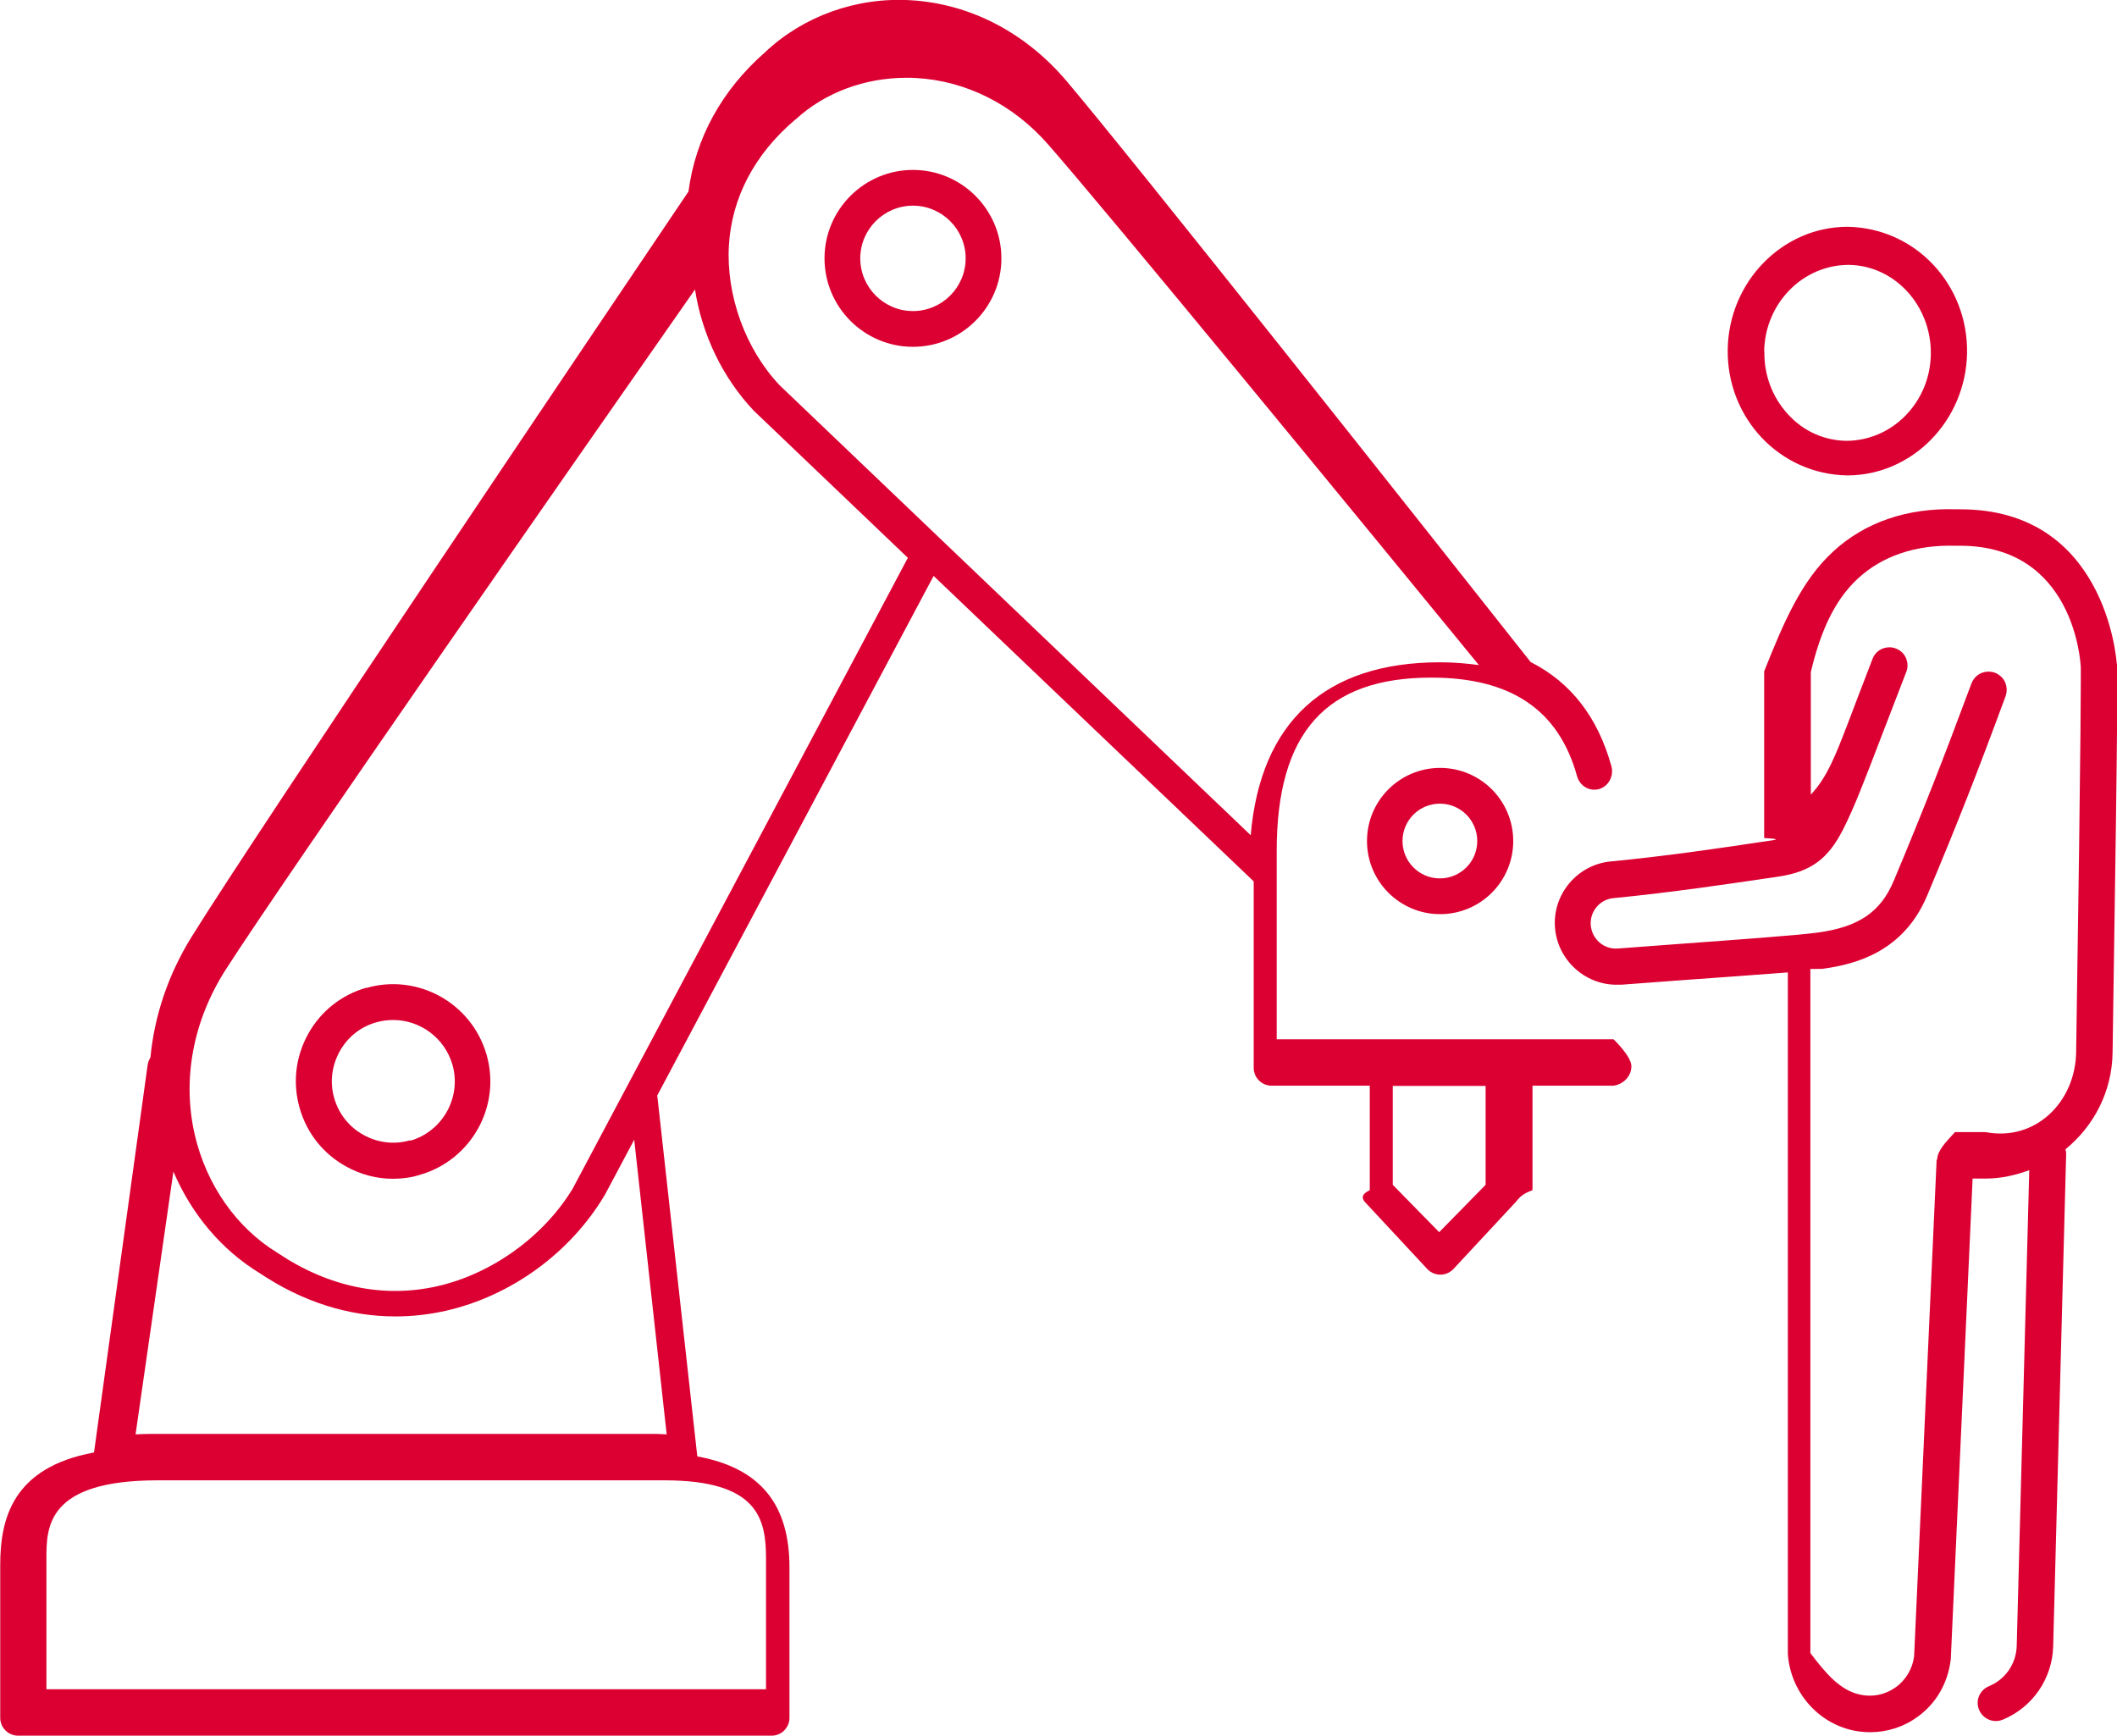
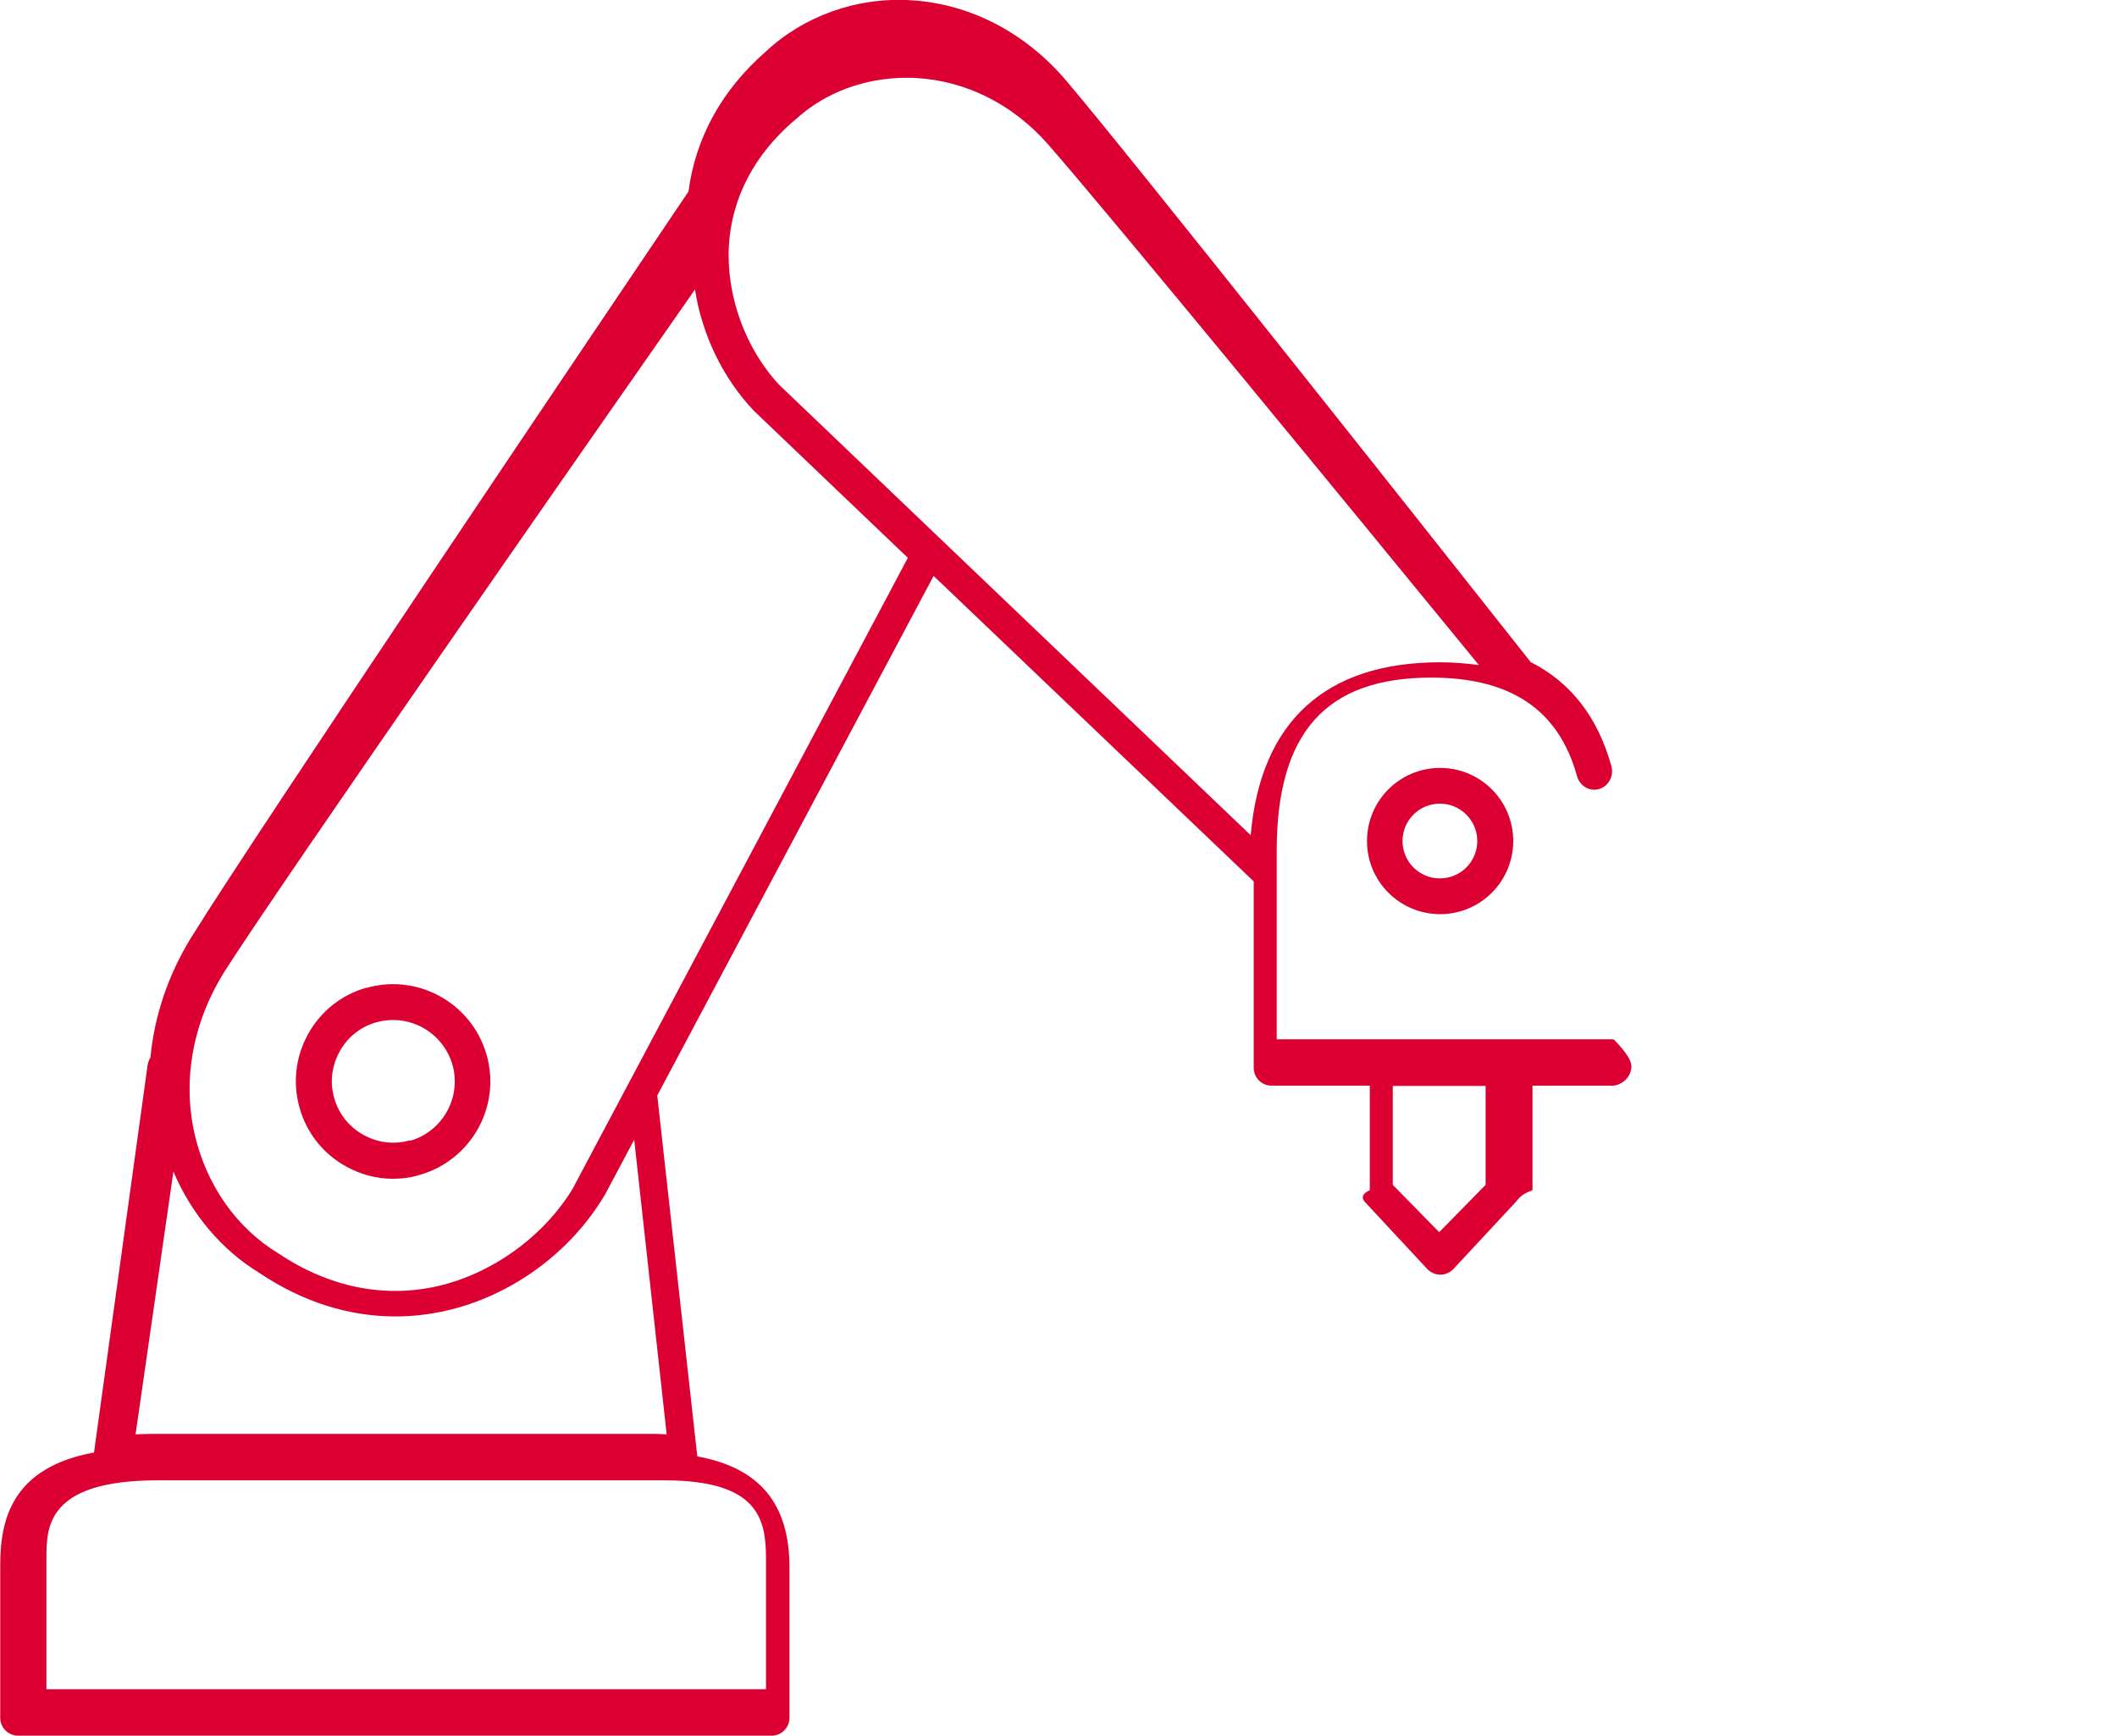
<svg xmlns="http://www.w3.org/2000/svg" id="_レイヤー_2" viewBox="0 0 91.2 74.77">
  <defs>
    <style>.cls-1{fill:#dc0032;stroke-width:0px;}</style>
  </defs>
  <g id="layout">
-     <path class="cls-1" d="M39.33,14.94c2.1,0,3.81-1.71,3.81-3.81s-1.71-3.81-3.81-3.81-3.81,1.71-3.81,3.81,1.71,3.81,3.81,3.81ZM39.33,8.86c1.25,0,2.27,1.02,2.27,2.27s-1.02,2.27-2.27,2.27-2.27-1.02-2.27-2.27,1.02-2.27,2.27-2.27Z" />
    <path class="cls-1" d="M15.78,42.55c-1.08.31-1.97,1.02-2.51,2s-.67,2.11-.36,3.19c.31,1.08,1.02,1.97,2,2.51.63.35,1.32.53,2.02.53.39,0,.78-.05,1.16-.17,2.22-.64,3.51-2.96,2.87-5.18-.64-2.22-2.96-3.51-5.18-2.87ZM17.67,49.12c-.68.2-1.4.11-2.01-.23-.62-.34-1.07-.91-1.26-1.58-.2-.68-.11-1.39.23-2.01s.9-1.07,1.58-1.26c.24-.07.49-.1.73-.1,1.15,0,2.21.76,2.55,1.92.4,1.4-.41,2.87-1.81,3.28Z" />
    <path class="cls-1" d="M69.49,44.77h-14.49v-8.11c0-5.1,2.12-7.47,6.66-7.47,3.43,0,5.49,1.39,6.28,4.25.12.42.54.67.95.55.41-.12.64-.56.53-.98-.59-2.13-1.76-3.62-3.48-4.49-4.7-5.95-17.14-21.66-19.96-24.99C44.19,1.4,41.79.16,39.23.01c-2.34-.14-4.63.69-6.27,2.24-1.87,1.64-3,3.7-3.3,6-3.46,5.13-18.57,27.53-21.42,32.13-1,1.62-1.59,3.39-1.76,5.18-.06.09-.1.2-.12.32l-2.31,16.69c-3.52.65-4.04,2.87-4.04,4.85v6.58c0,.43.35.77.77.77h32.46c.43,0,.77-.35.77-.77v-6.48c0-2.75-1.29-4.29-3.97-4.78l-1.72-15.5s-.01-.03-.01-.04l11.91-22.39,13.79,13.16v8.03c0,.43.35.77.77.77h4.23v4.5c-.4.19-.33.38-.2.52l2.67,2.87c.15.16.35.25.57.25s.42-.09.57-.25l2.67-2.87c.13-.14.21-.33.73-.52v-4.5h3.49c.43-.06.77-.41.77-.84s-.77-1.16-.77-1.16ZM31.4,10.59c.12-2.08,1.11-3.95,2.85-5.43,0,0,.02-.01.03-.02,1.25-1.15,2.97-1.79,4.77-1.79.13,0,.27,0,.41.01,2.15.12,4.18,1.13,5.7,2.87,2.57,2.93,13.13,15.8,18.55,22.42-.53-.07-1.08-.12-1.67-.12-4.95,0-7.74,2.57-8.16,7.45l-20.3-19.39c-1.47-1.56-2.3-3.86-2.18-6.01ZM27.32,49.08l1.4,12.71c-.15,0-.28-.02-.44-.02H6.52c-.24,0-.46.01-.68.02l1.63-11.32c.78,1.83,2.07,3.37,3.71,4.37,1.85,1.24,3.84,1.87,5.85,1.87.72,0,1.44-.08,2.16-.24,2.83-.64,5.39-2.5,6.88-5.02l1.26-2.37ZM33,67.14v5.63H2v-5.63c0-1.34,0-3.37,4.79-3.37h21.83c4.04,0,4.38,1.66,4.38,3.37ZM24.71,51.14c-1.24,2.09-3.49,3.73-5.88,4.27-2.31.52-4.67.03-6.83-1.41,0,0-.02-.01-.03-.02-1.78-1.08-3.08-2.94-3.58-5.1-.55-2.39-.07-4.92,1.34-7.12,2.58-4.02,15.28-22.24,20.21-29.29.3,1.93,1.18,3.79,2.53,5.22l6.64,6.34-14.41,27.12ZM64,51.04l-2,2.04-2-2.04v-4.26h4v4.26Z" />
-     <path class="cls-1" d="M58.89,36.23c0,1.74,1.41,3.15,3.15,3.15s3.15-1.41,3.15-3.15-1.41-3.15-3.15-3.15-3.15,1.41-3.15,3.15ZM63.64,36.23c0,.89-.72,1.61-1.61,1.61s-1.61-.72-1.61-1.61.72-1.61,1.61-1.61,1.61.72,1.61,1.61Z" />
-     <path class="cls-1" d="M91.19,28.6c-.02-.27-.51-6.66-6.74-6.66h-.18c-2.12-.07-3.95.57-5.3,1.82-1.37,1.26-2.13,3.05-2.97,5.16v7.18c.68.04.53.07.35.1l-.55.08c-1.39.21-3.99.6-6.42.83-1.43.14-2.51,1.42-2.39,2.86.11,1.37,1.27,2.45,2.65,2.45.07,0,.13,0,.2,0l2.68-.2c1.57-.11,3.17-.23,4.5-.33v29.36c.11,1.59,1.24,2.94,2.79,3.29.24.05.5.08.75.08.73,0,1.44-.22,2.03-.65.81-.57,1.33-1.46,1.45-2.5l.94-20.7h.58c.66,0,1.28-.15,1.86-.36l-.54,20.49c-.02.77-.49,1.45-1.2,1.74-.4.17-.59.62-.42,1.02.12.29.41.48.72.48.1,0,.2-.02.3-.06,1.28-.53,2.13-1.76,2.17-3.15l.56-21.24c0-.06-.02-.12-.03-.18,1.21-.99,2.01-2.47,2.03-4.18.25-16.19.21-16.61.19-16.74ZM83.43,49.96l-.97,21.39c-.07.54-.36,1.03-.8,1.34-.45.32-1,.43-1.54.31-.86-.19-1.48-.93-2.13-1.79v-29.47c.48,0,.53,0,.56-.01,1.44-.2,3.47-.75,4.48-3.17,1.3-3.1,2.12-5.18,3.37-8.57.07-.2.06-.41-.02-.6-.09-.19-.24-.33-.44-.41-.2-.07-.41-.06-.6.02-.19.09-.33.24-.41.44-1.25,3.36-2.06,5.43-3.35,8.51-.56,1.33-1.5,1.98-3.25,2.22-.75.11-3.36.3-5.95.49l-2.68.2c-.61.05-1.12-.41-1.17-1-.05-.59.39-1.12.98-1.17,2.47-.24,5.09-.63,6.51-.84l.55-.08c1.44-.21,2.19-.76,2.85-2.08.47-.93.88-2.01,1.66-4.04.29-.75.63-1.64,1.04-2.7.08-.19.07-.41-.01-.6-.08-.19-.24-.34-.43-.41-.19-.08-.41-.07-.6.01-.19.08-.34.24-.41.43-.42,1.09-.77,2-1.06,2.77-.54,1.4-.9,2.34-1.6,3.08v-5.28c.4-1.67.98-3.06,2.03-4.03,1.05-.97,2.49-1.46,4.2-1.41h.2c4.89,0,5.19,4.98,5.2,5.24,0,.13.03,1.73-.2,16.57-.03,2.15-1.75,3.86-3.9,3.45h-1.32c-.41.45-.75.78-.77,1.19Z" />
-     <path class="cls-1" d="M79.58,20.48c2.8,0,5.11-2.36,5.16-5.27.05-2.95-2.22-5.39-5.14-5.44h-.01c-2.8,0-5.11,2.36-5.16,5.27-.05,2.95,2.22,5.39,5.15,5.44ZM76,15.14c.03-2.06,1.65-3.73,3.65-3.73h0c1.98.03,3.56,1.76,3.53,3.85-.03,2.06-1.65,3.73-3.65,3.73h0c-.96-.02-1.85-.42-2.51-1.15-.67-.73-1.03-1.69-1.01-2.7Z" />
+     <path class="cls-1" d="M58.89,36.23c0,1.74,1.41,3.15,3.15,3.15s3.15-1.41,3.15-3.15-1.41-3.15-3.15-3.15-3.15,1.41-3.15,3.15M63.64,36.23c0,.89-.72,1.61-1.61,1.61s-1.61-.72-1.61-1.61.72-1.61,1.61-1.61,1.61.72,1.61,1.61Z" />
  </g>
</svg>